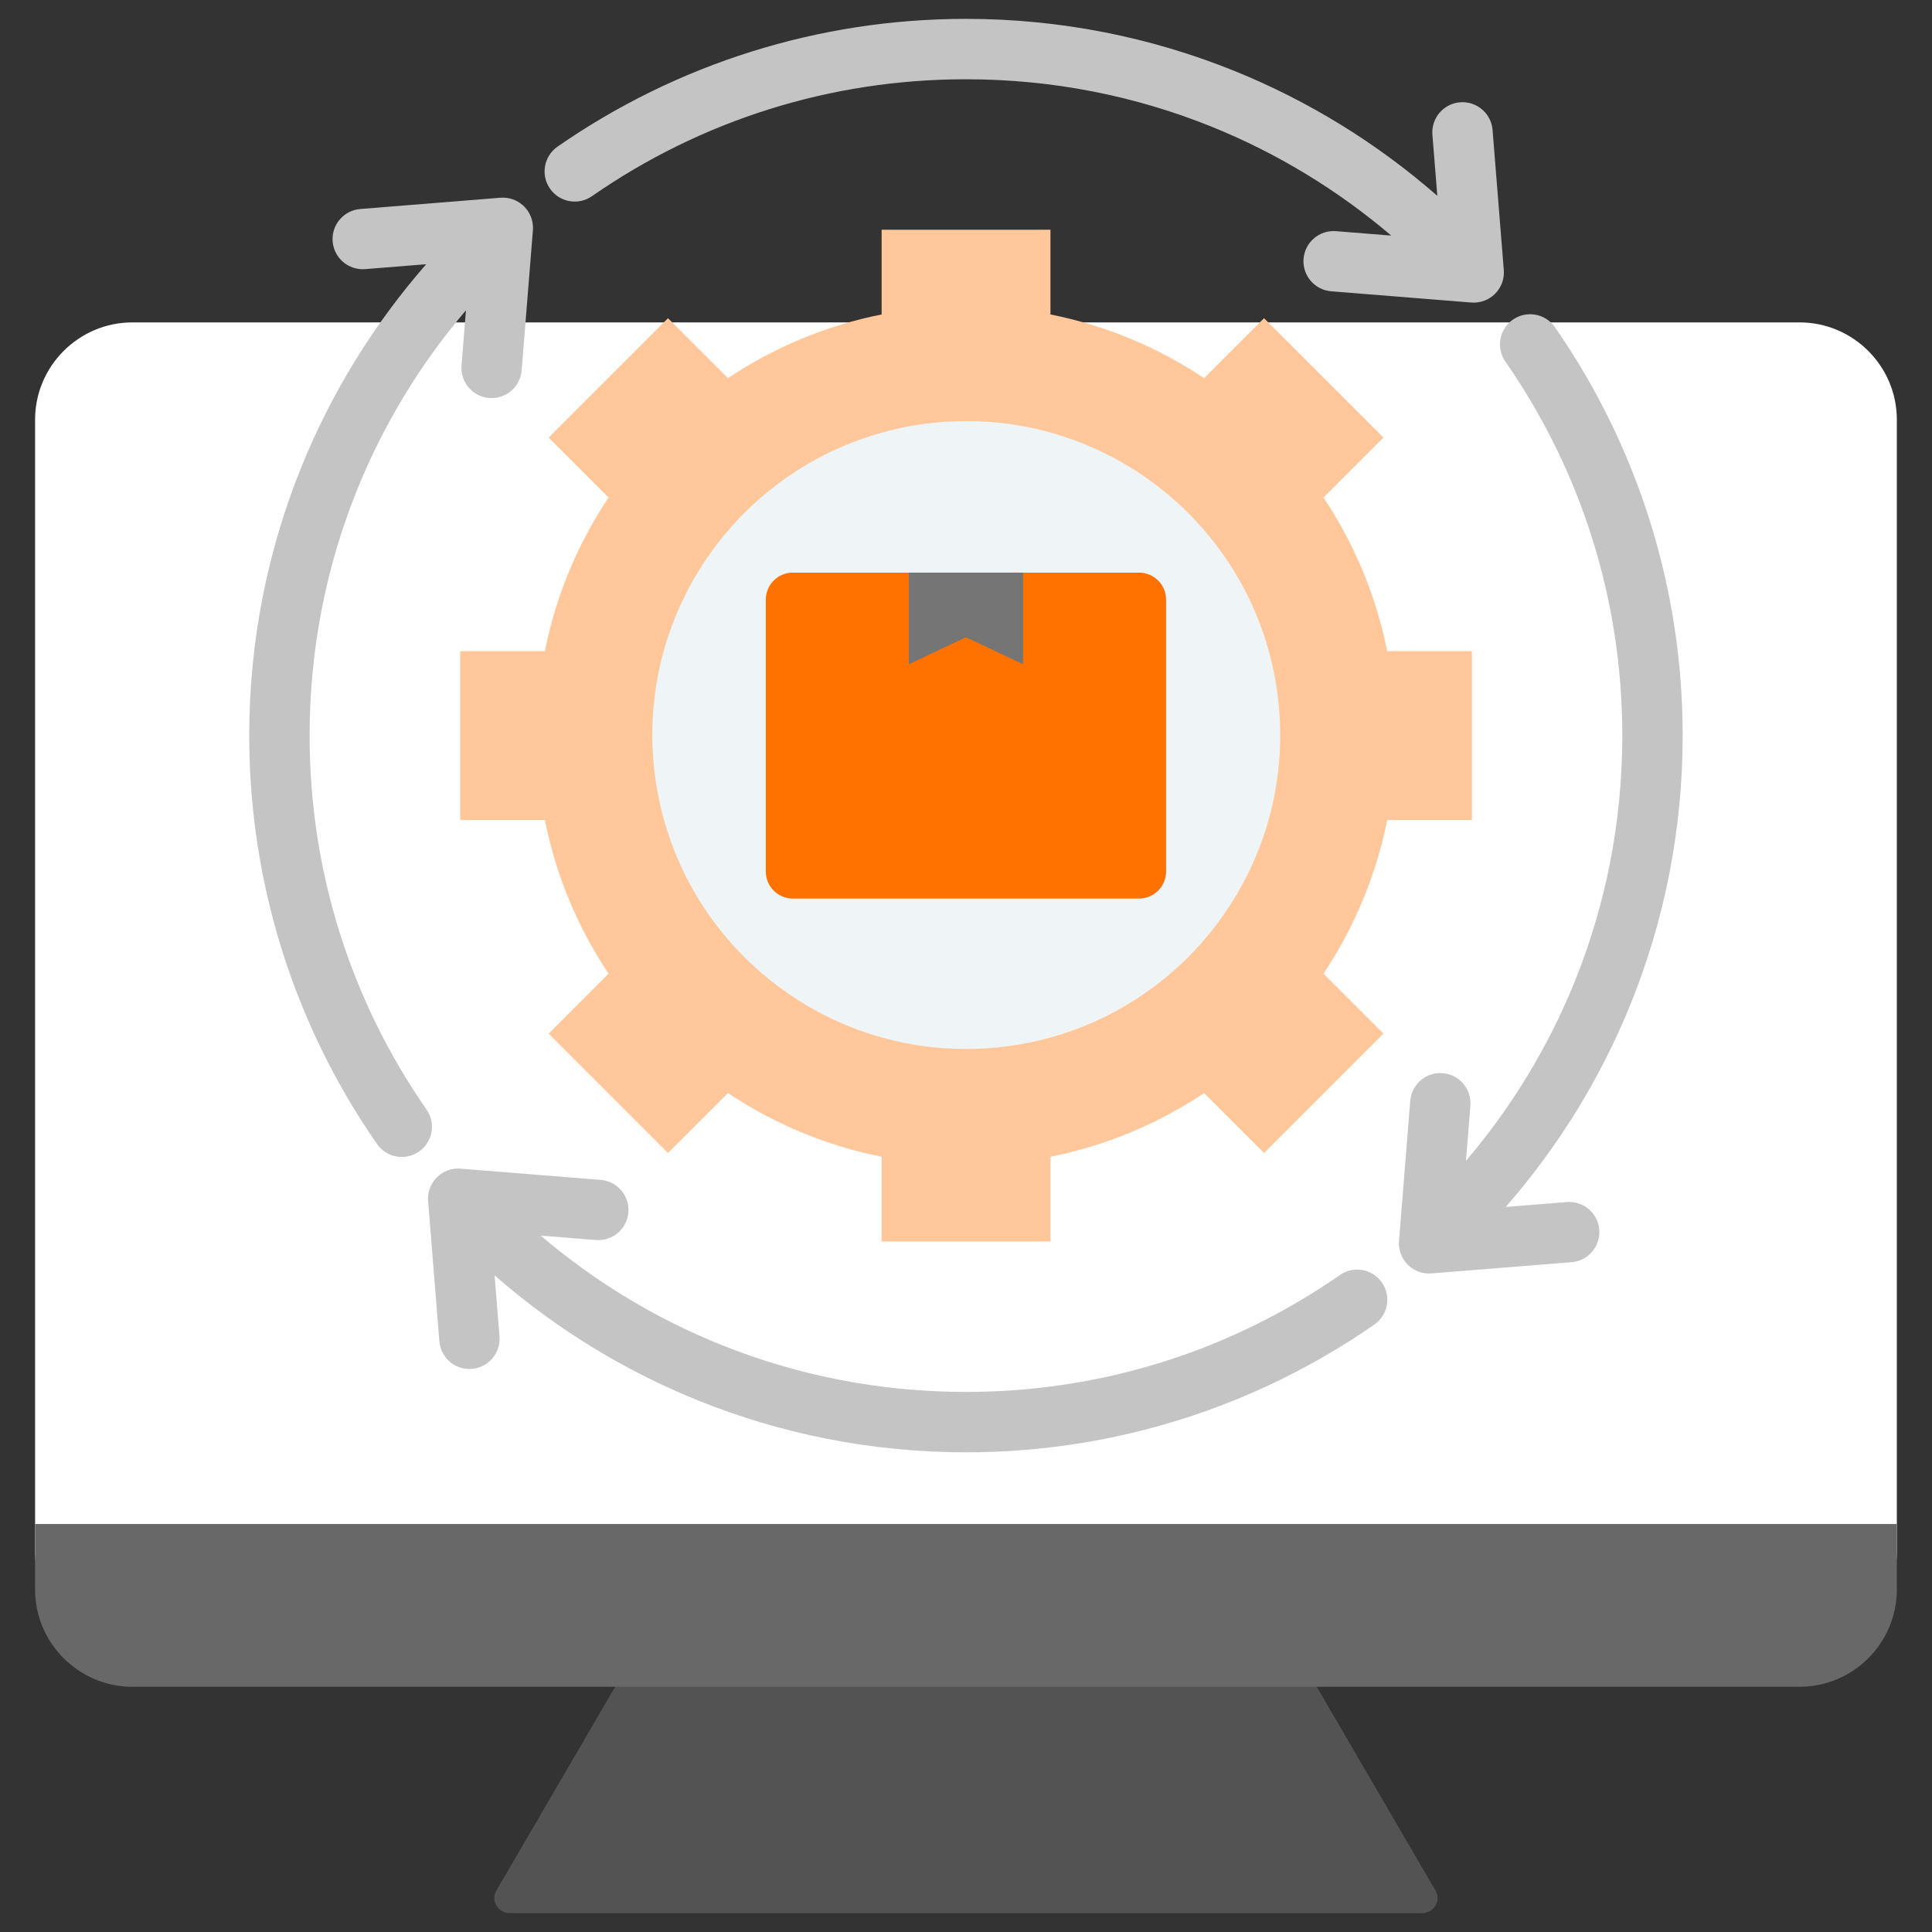
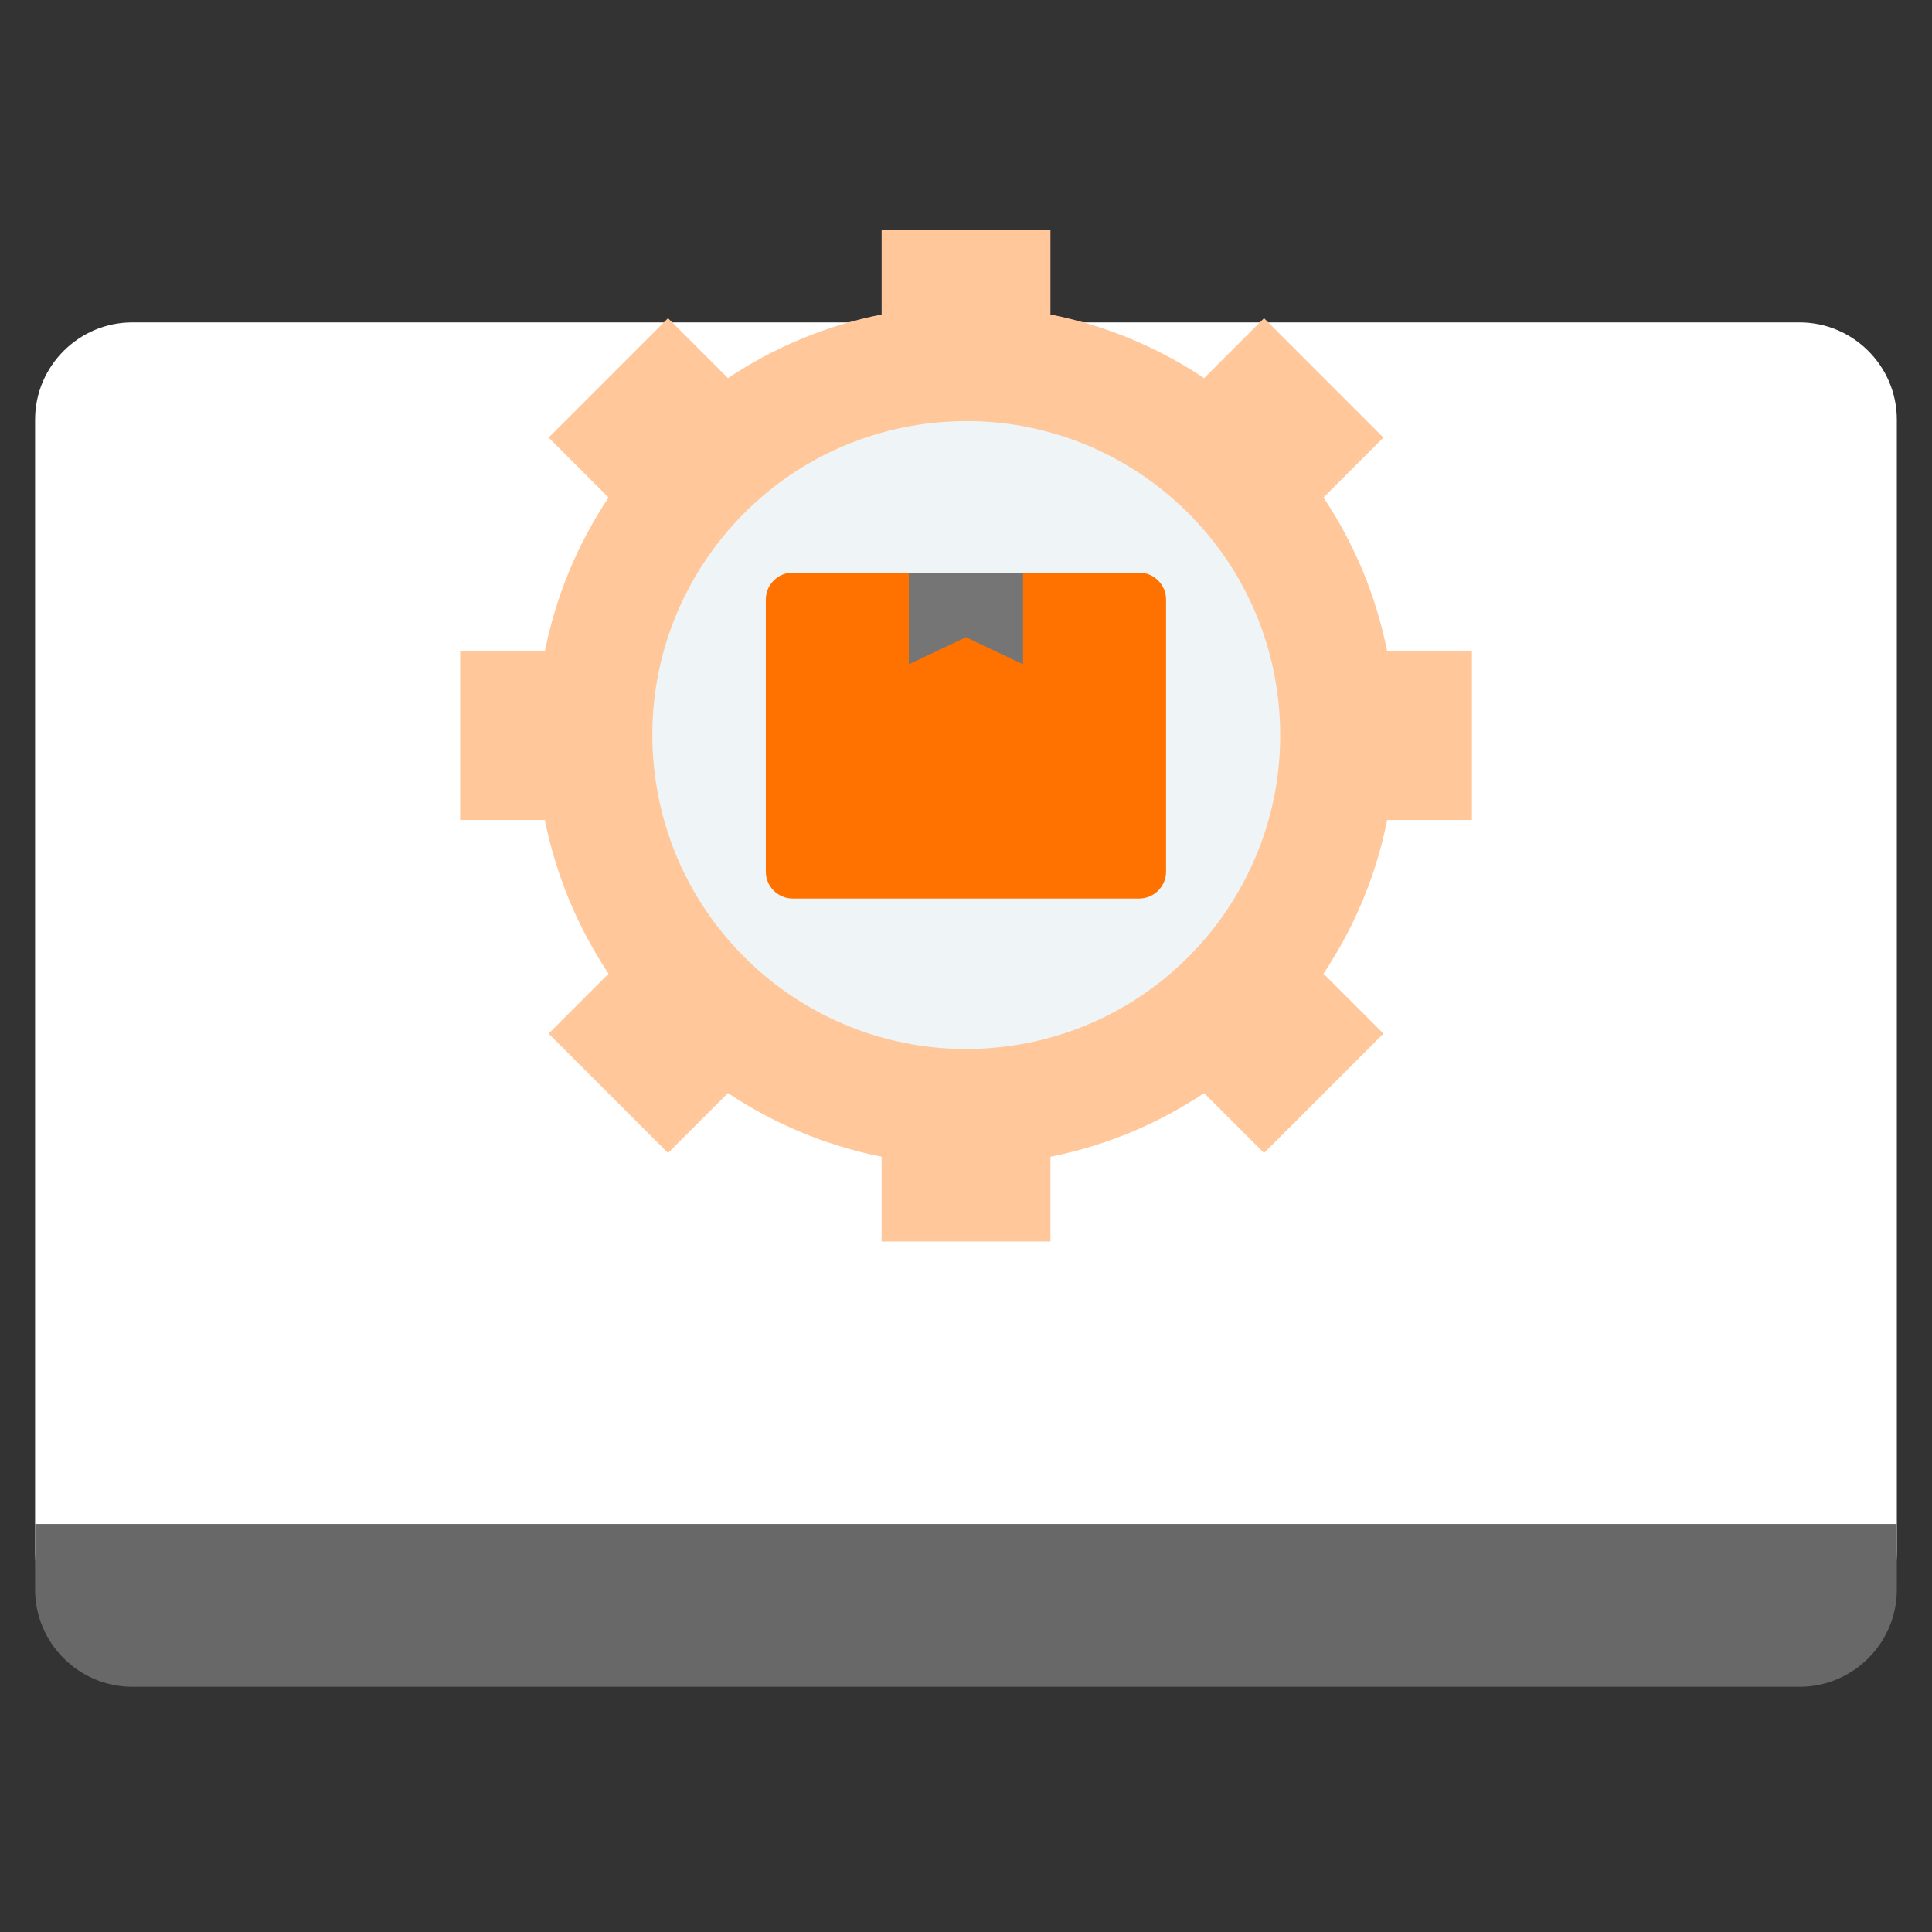
<svg xmlns="http://www.w3.org/2000/svg" width="80" height="80" viewBox="0 0 80 80" fill="none">
  <rect x="0" y="0" width="80" height="80" fill="#333333" stroke="none" />
-   <path fill-rule="evenodd" clip-rule="evenodd" d="M53.288 67.725L26.508 68.068L20.558 78.278C20.297 78.727 20.65 79.218 21.098 79.218H58.898C59.346 79.218 59.699 78.726 59.438 78.278L53.288 67.725Z" fill="#535353" />
  <path fill-rule="evenodd" clip-rule="evenodd" d="M74.519 13.35C76.733 13.35 78.544 15.161 78.544 17.374V64.258C78.544 66.472 76.732 68.283 74.519 68.283H5.478C3.265 68.283 1.453 66.472 1.453 64.258V17.374C1.453 15.16 3.264 13.35 5.478 13.35H74.519Z" fill="white" />
  <path fill-rule="evenodd" clip-rule="evenodd" d="M78.544 63.107H1.453V65.821C1.453 68.035 3.264 69.846 5.478 69.846H74.519C76.733 69.846 78.544 68.035 78.544 65.821V63.107Z" fill="#686868" />
-   <path fill-rule="evenodd" clip-rule="evenodd" d="M24.512 8.123C23.945 8.517 23.167 8.377 22.773 7.811C22.38 7.245 22.52 6.466 23.086 6.072C25.526 4.378 28.234 3.038 31.136 2.131C33.939 1.254 36.916 0.781 39.998 0.781C43.916 0.781 47.661 1.544 51.094 2.929C54.197 4.182 57.039 5.943 59.516 8.109L59.313 5.578C59.259 4.891 59.773 4.289 60.461 4.235C61.148 4.182 61.75 4.695 61.804 5.383L62.269 11.184C62.323 11.872 61.809 12.473 61.122 12.527C61.048 12.533 60.976 12.532 60.906 12.526L55.125 12.062C54.437 12.008 53.923 11.407 53.977 10.719C54.031 10.031 54.632 9.518 55.32 9.572L57.608 9.755C55.402 7.877 52.893 6.345 50.166 5.244C47.03 3.978 43.598 3.282 39.998 3.282C37.165 3.282 34.438 3.713 31.879 4.514C29.227 5.342 26.749 6.569 24.512 8.123ZM64.879 49.774C65.567 49.72 66.168 50.234 66.222 50.922C66.276 51.609 65.762 52.211 65.074 52.264L59.273 52.73C58.585 52.784 57.984 52.27 57.93 51.583C57.924 51.51 57.925 51.437 57.931 51.367L58.395 45.586C58.449 44.898 59.05 44.384 59.738 44.438C60.426 44.492 60.939 45.093 60.886 45.781L60.702 48.069C62.58 45.863 64.112 43.355 65.213 40.627C66.479 37.491 67.176 34.059 67.176 30.459C67.176 27.626 66.744 24.899 65.944 22.34C65.115 19.689 63.888 17.21 62.334 14.973C61.94 14.406 62.08 13.628 62.646 13.235C63.212 12.841 63.991 12.981 64.385 13.547C66.079 15.986 67.419 18.695 68.326 21.597C69.203 24.4 69.676 27.377 69.676 30.459C69.676 34.377 68.913 38.122 67.528 41.555C66.275 44.658 64.514 47.5 62.349 49.977L64.879 49.774ZM15.117 11.144C14.43 11.198 13.828 10.684 13.774 9.997C13.72 9.309 14.234 8.708 14.922 8.654L20.723 8.188C21.411 8.134 22.012 8.648 22.066 9.336C22.072 9.409 22.071 9.481 22.065 9.551L21.601 15.332C21.547 16.02 20.946 16.534 20.258 16.48C19.57 16.426 19.057 15.825 19.11 15.137L19.294 12.849C17.416 15.055 15.884 17.564 14.783 20.291C13.517 23.427 12.82 26.859 12.82 30.459C12.82 33.292 13.252 36.019 14.052 38.579C14.881 41.23 16.108 43.708 17.662 45.945C18.056 46.512 17.916 47.29 17.35 47.684C16.783 48.078 16.005 47.938 15.611 47.371C13.917 44.932 12.577 42.223 11.669 39.321C10.793 36.518 10.32 33.541 10.32 30.459C10.32 26.541 11.083 22.796 12.468 19.364C13.721 16.26 15.482 13.418 17.648 10.941L15.117 11.144ZM20.683 55.34C20.737 56.028 20.223 56.629 19.535 56.683C18.848 56.737 18.247 56.223 18.193 55.535L17.727 49.734C17.673 49.046 18.187 48.445 18.875 48.391C18.948 48.385 19.02 48.386 19.09 48.393L24.872 48.856C25.559 48.91 26.073 49.511 26.019 50.199C25.965 50.887 25.364 51.401 24.676 51.347L22.388 51.163C24.594 53.041 27.103 54.574 29.83 55.674C32.966 56.94 36.398 57.637 39.998 57.637C42.831 57.637 45.558 57.205 48.118 56.405C50.769 55.576 53.247 54.349 55.484 52.795C56.051 52.401 56.829 52.541 57.223 53.108C57.617 53.674 57.477 54.452 56.91 54.846C54.471 56.541 51.762 57.88 48.86 58.788C46.057 59.664 43.081 60.137 39.998 60.137C36.081 60.137 32.335 59.374 28.903 57.989C25.799 56.736 22.958 54.975 20.48 52.81L20.683 55.34Z" fill="#C4C4C4" />
  <path fill-rule="evenodd" clip-rule="evenodd" d="M36.506 9.513H43.497V13.021C45.811 13.482 47.964 14.393 49.859 15.658L52.341 13.176L57.284 18.119L54.803 20.601C56.068 22.497 56.978 24.649 57.44 26.964H60.948V33.955H57.44C56.979 36.269 56.068 38.422 54.803 40.318L57.285 42.799L52.341 47.742L49.86 45.261C47.964 46.526 45.812 47.437 43.497 47.898V51.406H36.506V47.898C34.191 47.437 32.039 46.526 30.143 45.261L27.661 47.742L22.718 42.799L25.199 40.318C23.934 38.422 23.024 36.269 22.562 33.955H19.055V26.964H22.562C23.024 24.649 23.934 22.497 25.199 20.601L22.718 18.119L27.661 13.176L30.143 15.658C32.039 14.392 34.191 13.482 36.506 13.021V9.513Z" fill="#FFC79A" />
  <path d="M41.298 43.372C48.442 42.661 53.657 36.294 52.946 29.15C52.236 22.006 45.868 16.791 38.724 17.501C31.58 18.212 26.365 24.58 27.076 31.724C27.787 38.867 34.154 44.083 41.298 43.372Z" fill="#EFF4F7" />
  <path fill-rule="evenodd" clip-rule="evenodd" d="M32.825 23.711H47.17C47.783 23.711 48.284 24.213 48.284 24.825V36.093C48.284 36.706 47.783 37.207 47.17 37.207H32.825C32.212 37.207 31.711 36.706 31.711 36.093V24.825C31.711 24.213 32.212 23.711 32.825 23.711Z" fill="#FF7200" />
  <path fill-rule="evenodd" clip-rule="evenodd" d="M37.633 23.711H42.361V27.506L39.997 26.388L37.633 27.506V23.711Z" fill="#757575" />
</svg>